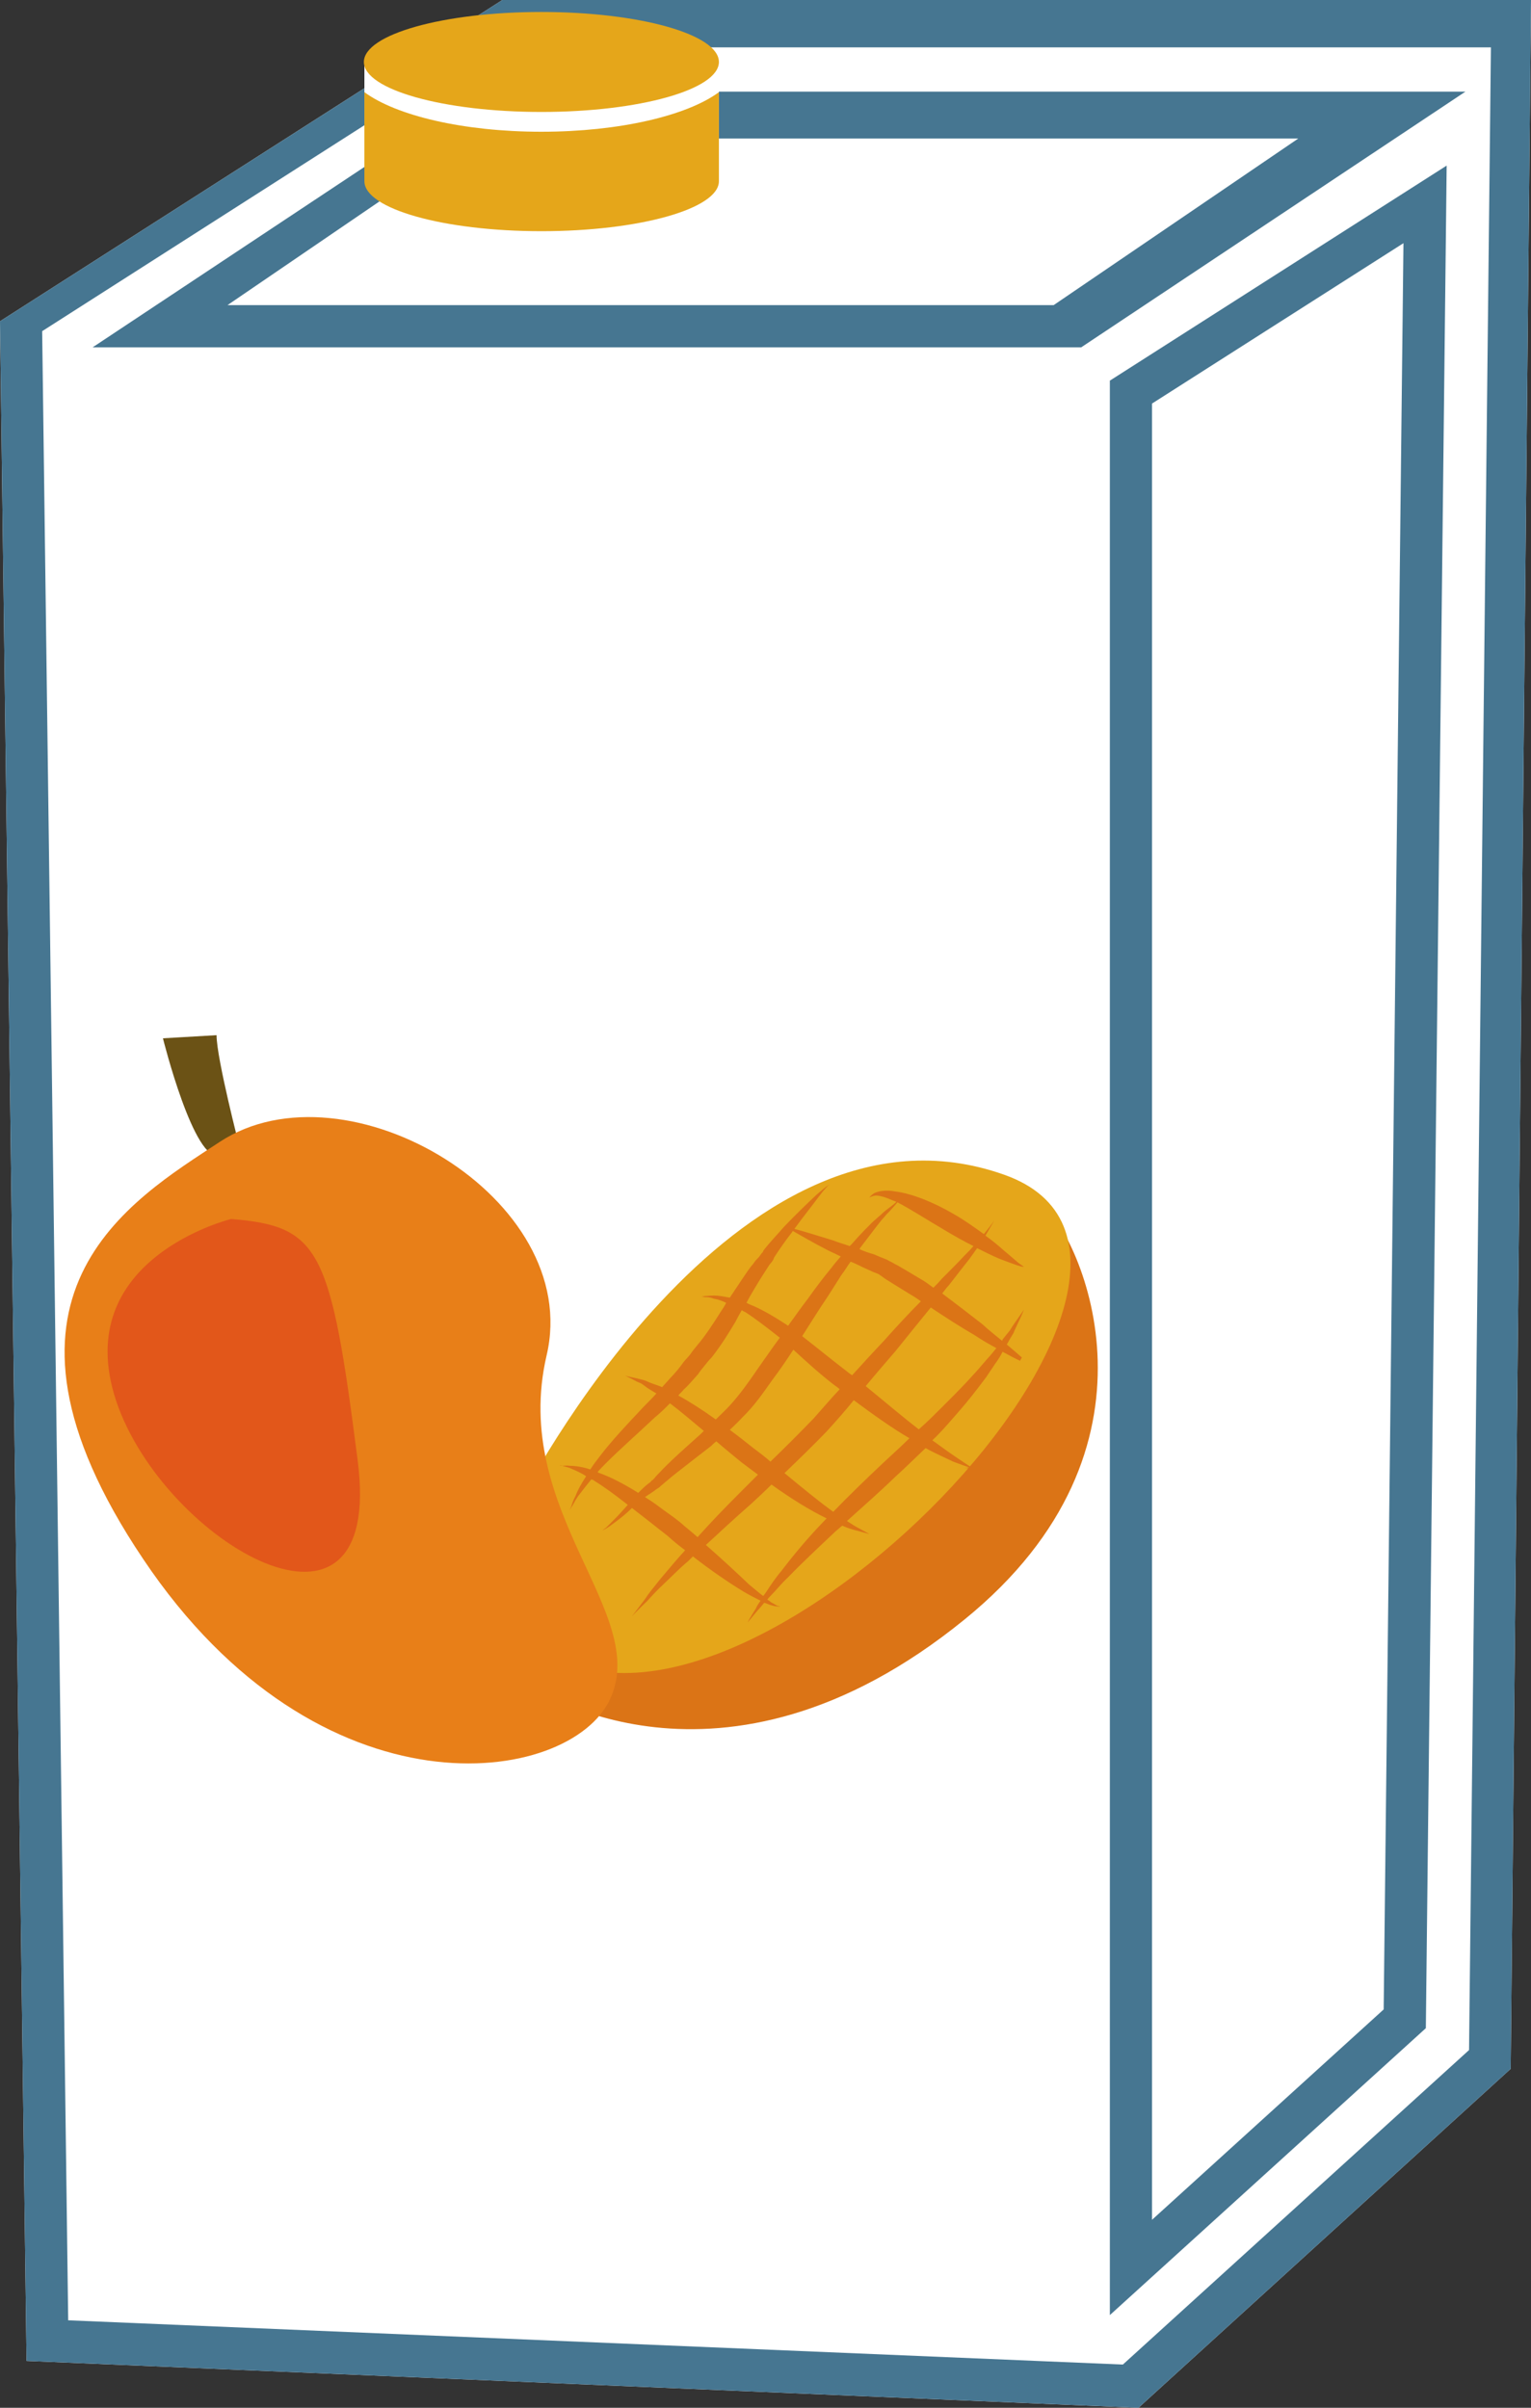
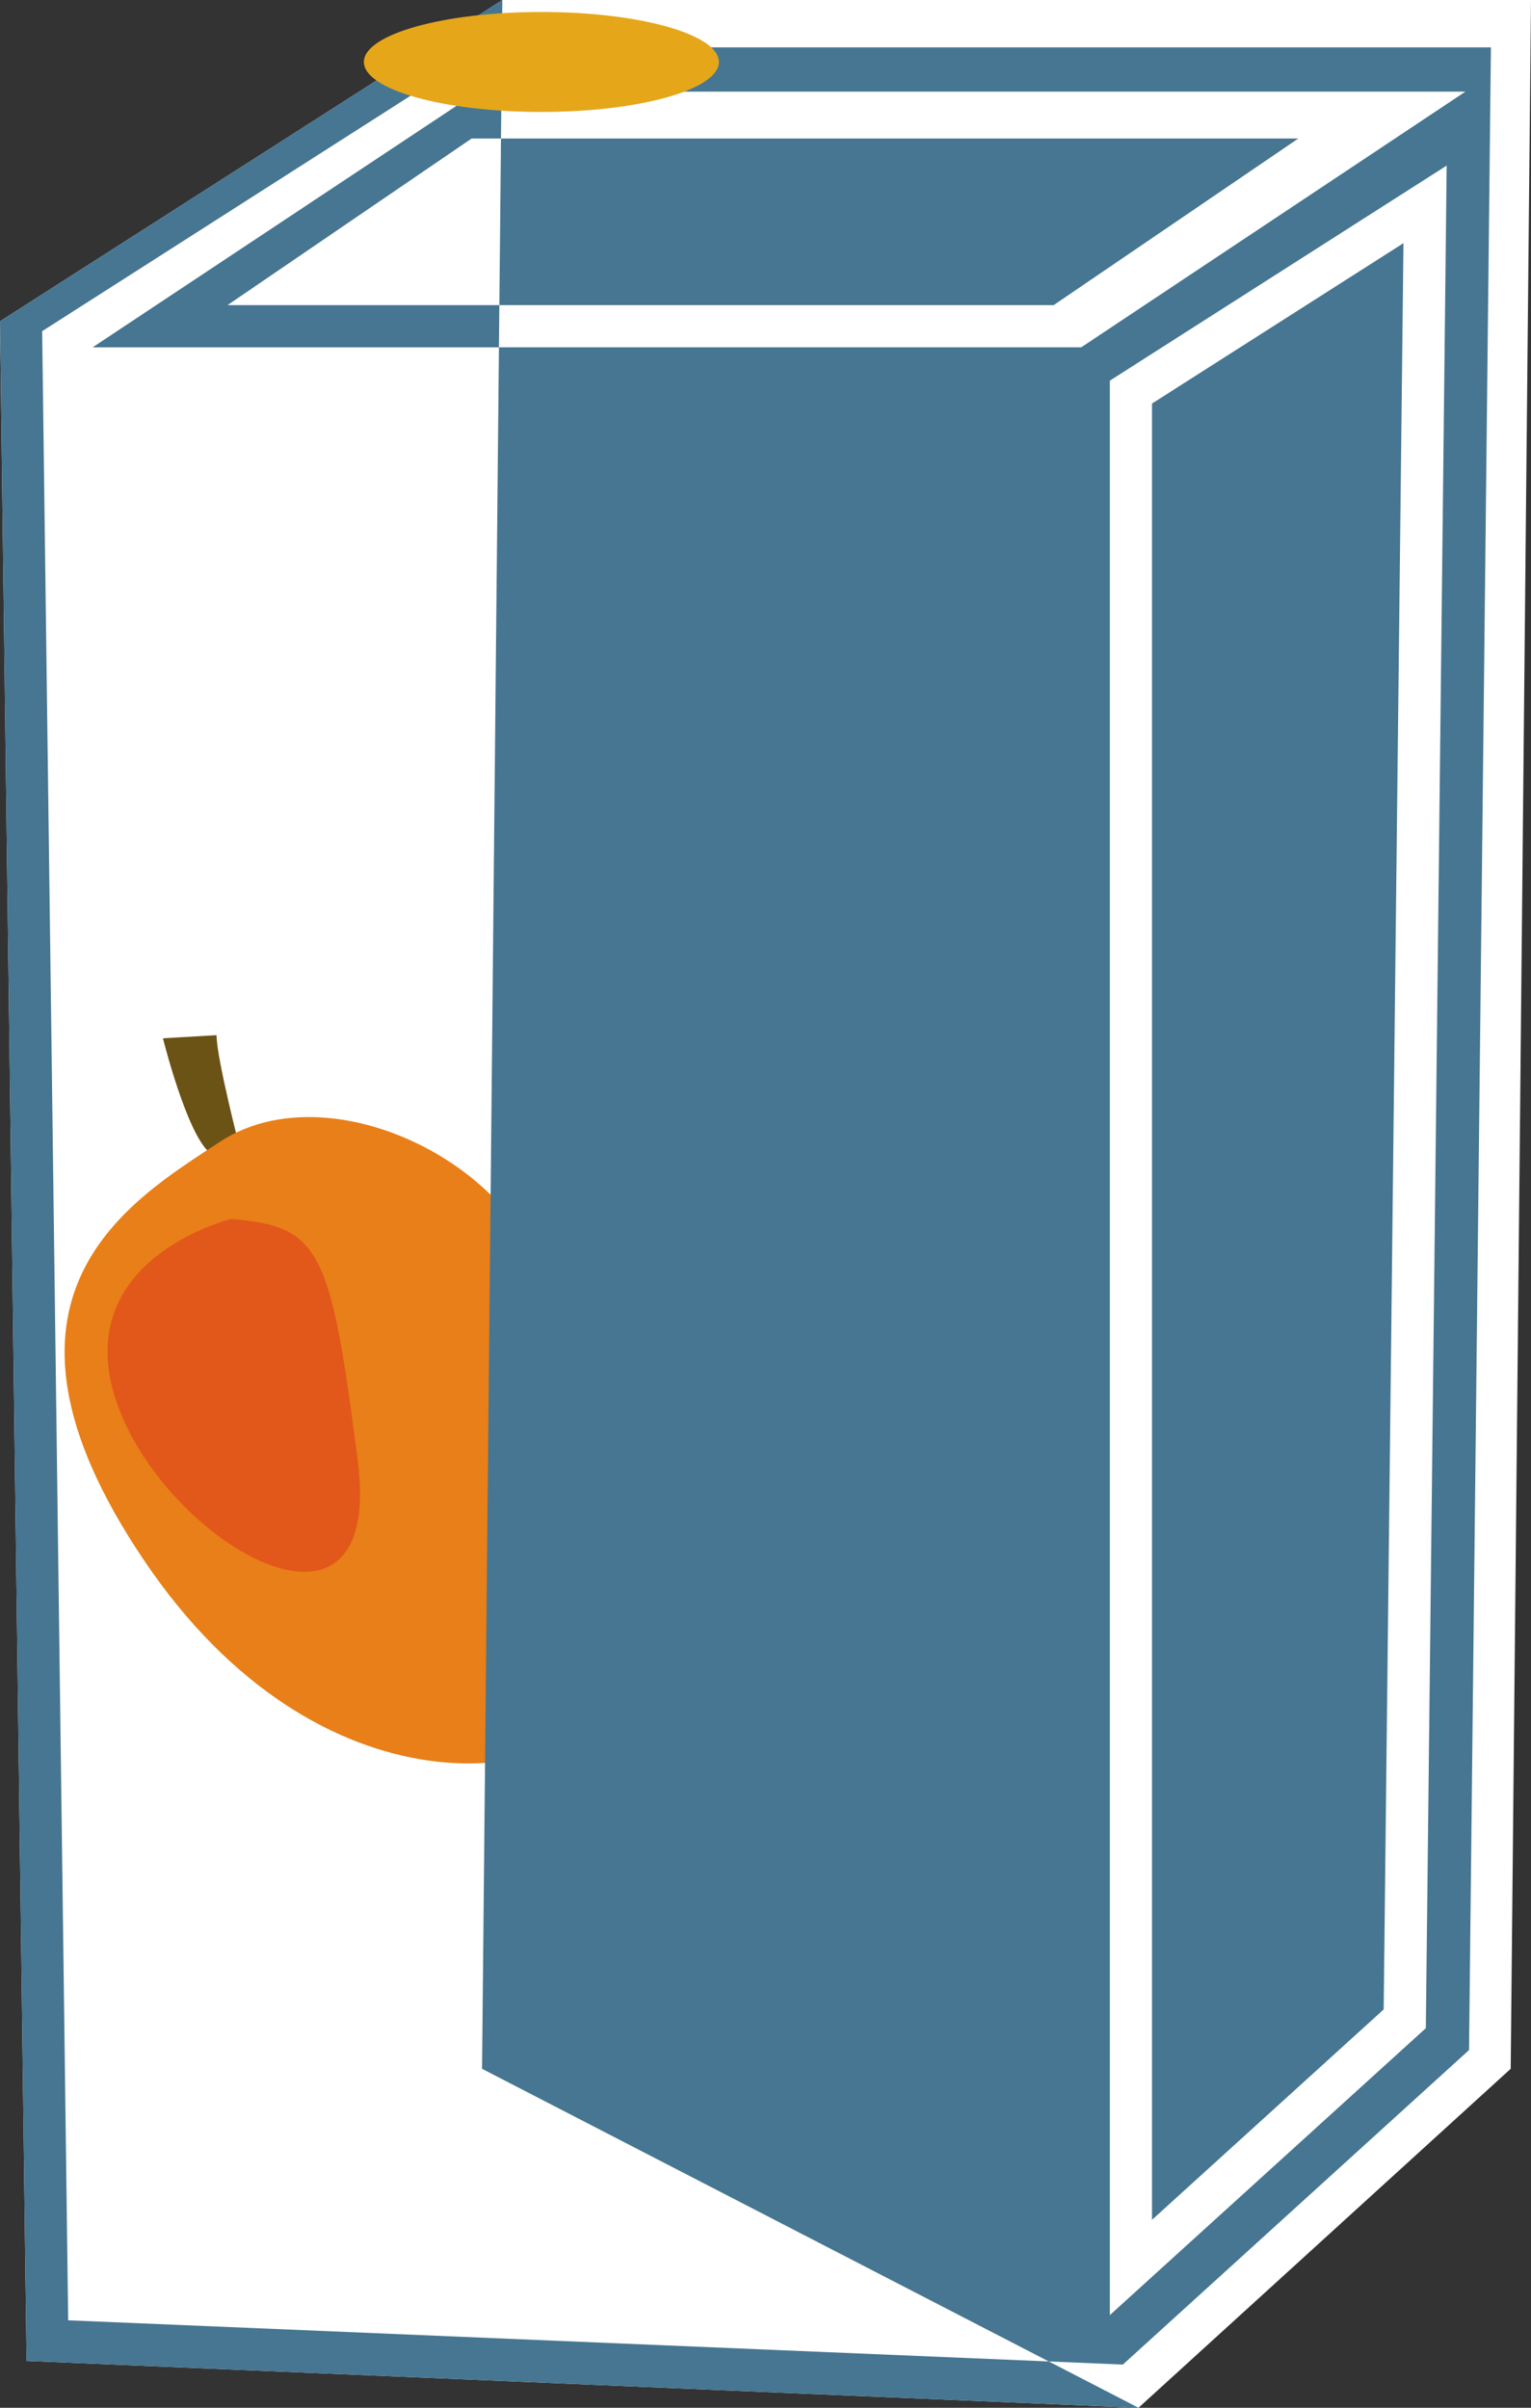
<svg xmlns="http://www.w3.org/2000/svg" xmlns:ns1="http://sodipodi.sourceforge.net/DTD/sodipodi-0.dtd" xmlns:ns2="http://www.inkscape.org/namespaces/inkscape" xml:space="preserve" width="29.41mm" height="46.24mm" version="1.1" style="clip-rule:evenodd;fill-rule:evenodd;image-rendering:optimizeQuality;shape-rendering:geometricPrecision;text-rendering:geometricPrecision" viewBox="0 0 2941 4624" id="svg32" ns1:docname="3752.svg" ns2:version="0.92.4 (5da689c313, 2019-01-14)">
  <rect x="0" y="0" width="2941" height="4624" fill="#333333" stroke="none" />
  <ns1:namedview pagecolor="#ffffff" bordercolor="#666666" borderopacity="1" objecttolerance="10" gridtolerance="10" guidetolerance="10" ns2:pageopacity="0" ns2:pageshadow="2" ns2:window-width="640" ns2:window-height="480" id="namedview34" showgrid="false" ns2:zoom="0.2102413" ns2:cx="54.00945" ns2:cy="75.174801" ns2:window-x="0" ns2:window-y="0" ns2:window-maximized="0" ns2:current-layer="svg32" />
  <defs id="defs4">
    <style type="text/css" id="style2">
   
    .fil7 {fill:#E5A61A}
    .fil0 {fill:white}
    .fil6 {fill:#467691;fill-rule:nonzero}
    .fil3 {fill:#6B5215;fill-rule:nonzero}
    .fil1 {fill:#DB7416;fill-rule:nonzero}
    .fil5 {fill:#E2571A;fill-rule:nonzero}
    .fil2 {fill:#E5A61A;fill-rule:nonzero}
    .fil4 {fill:#E87F18;fill-rule:nonzero}
   
  </style>
  </defs>
  <g id="Vrstva_x0020_1" transform="translate(-9071,-12215)">
    <polygon class="fil0" points="9071,12832 10036,12215 12012,12215 11973,16188 11258,16839 9122,16749 " id="polygon7" style="fill:#ffffff" />
    <g id="_544737568">
-       <path class="fil1" d="m 10089,15452 c 0,0 364,256 835,-127 405,-329 228,-728 146,-804 z" id="path9" ns2:connector-curvature="0" style="fill:#db7416;fill-rule:nonzero" />
      <path class="fil2" d="m 10070,15097 c 0,0 411,-810 930,-626 474,167 -500,1183 -886,911 z" id="path11" ns2:connector-curvature="0" style="fill:#e5a61a;fill-rule:nonzero" />
      <path class="fil3" d="m 9532,14421 c 0,0 -45,-173 -45,-218 l -103,6 c 0,0 60,241 109,225 z" id="path13" ns2:connector-curvature="0" style="fill:#6b5215;fill-rule:nonzero" />
      <path class="fil4" d="m 9493,14408 c -170,112 -487,295 -147,801 339,506 820,436 897,269 77,-166 -192,-359 -122,-660 71,-301 -384,-570 -628,-410 z" id="path15" ns2:connector-curvature="0" style="fill:#e87f18;fill-rule:nonzero" />
      <path class="fil5" d="m 9515,14556 c 0,0 -311,76 -221,349 91,272 517,521 464,114 -52,-406 -72,-449 -243,-463 z" id="path17" ns2:connector-curvature="0" style="fill:#e2571a;fill-rule:nonzero" />
      <path class="fil1" d="m 10968,14824 c -6,7 -12,14 -19,22 -6,7 -13,14 -20,22 -15,16 -31,32 -48,49 -14,14 -29,29 -45,43 -30,-23 -64,-52 -102,-83 19,-23 38,-45 57,-67 24,-30 47,-58 68,-84 30,20 58,38 84,53 15,10 29,18 42,25 -6,7 -11,14 -17,20 z m -200,200 c -34,32 -67,64 -96,94 -1,0 -1,0 -1,0 -26,-19 -58,-45 -93,-74 27,-26 54,-52 81,-80 19,-21 36,-40 52,-60 38,28 74,54 107,73 -16,16 -33,31 -50,47 z m -196,208 c -12,14 -21,28 -29,40 -2,3 -4,6 -6,8 -8,-6 -16,-13 -27,-22 -22,-21 -51,-48 -83,-76 26,-24 55,-51 87,-79 13,-12 26,-24 39,-37 39,28 75,50 106,65 -1,1 -2,2 -3,3 -34,35 -62,69 -84,98 z m -195,-94 c -15,-12 -29,-21 -42,-31 -8,-6 -17,-12 -25,-17 6,-4 12,-8 18,-12 2,-2 4,-3 7,-5 2,-1 4,-3 6,-5 4,-3 8,-7 12,-10 8,-7 17,-14 26,-21 18,-14 37,-29 58,-45 3,-3 6,-6 10,-9 15,13 31,26 48,40 11,8 21,16 32,24 -12,12 -23,23 -34,34 -30,30 -58,59 -82,86 -11,-10 -23,-19 -34,-29 z m -158,-96 c 5,-6 11,-12 17,-18 26,-26 58,-54 93,-87 10,-8 19,-17 29,-27 20,15 41,33 65,53 -2,2 -4,4 -6,6 -19,17 -37,33 -54,49 -8,8 -17,16 -24,24 -4,4 -8,8 -11,12 l -3,3 -1,1 c -1,0 0,0 -1,0 -1,2 -3,4 -5,5 -8,6 -15,13 -21,19 -1,-1 -2,-1 -3,-2 -26,-16 -51,-29 -74,-37 0,-1 -1,-1 -1,-1 z m 193,-188 c 4,-6 8,-11 13,-17 4,-5 8,-10 13,-15 18,-23 33,-47 46,-69 4,-8 8,-15 12,-22 2,2 5,3 7,4 20,13 42,30 66,49 -15,20 -29,41 -44,62 -17,25 -33,47 -51,67 -9,10 -19,19 -28,28 -25,-18 -50,-34 -72,-46 3,-4 7,-7 10,-11 10,-9 19,-20 28,-30 z m 110,-167 c 6,-10 12,-20 18,-29 3,-5 6,-9 9,-14 l 5,-6 c 0,0 1,-2 2,-3 l 1,-2 1,-3 c 11,-17 23,-34 34,-48 1,-1 1,-2 2,-3 14,8 38,22 69,38 7,3 15,7 23,11 -6,7 -12,14 -18,22 -15,18 -30,38 -45,59 -13,17 -25,34 -38,52 -26,-17 -51,-32 -74,-41 -2,-1 -4,-2 -6,-3 5,-10 11,-20 17,-30 z m 175,161 c -30,-23 -58,-46 -85,-67 12,-19 24,-38 35,-55 15,-22 28,-43 40,-62 7,-9 12,-18 18,-26 11,4 21,10 33,15 6,3 13,6 21,9 6,4 12,9 19,13 13,8 27,17 42,26 7,4 13,8 20,13 -23,23 -47,49 -72,77 -20,21 -40,43 -60,65 -4,-2 -7,-5 -11,-8 z m -146,174 c -10,-9 -22,-18 -34,-27 -15,-12 -29,-23 -44,-34 8,-8 17,-16 25,-25 21,-20 39,-46 56,-70 15,-20 28,-39 41,-59 24,22 50,46 80,69 3,2 6,4 9,7 -17,18 -33,37 -50,56 -28,29 -56,57 -83,83 z m 172,-410 c 12,-16 23,-30 32,-42 5,-6 9,-12 14,-17 4,-5 8,-9 12,-13 6,-7 11,-12 14,-16 25,13 56,33 90,53 20,12 38,22 56,31 -5,6 -11,12 -17,18 -13,14 -27,28 -44,45 -5,6 -10,11 -16,17 -8,-6 -16,-12 -25,-17 -15,-9 -30,-18 -44,-26 -4,-2 -8,-4 -11,-6 l -6,-3 c -2,-1 -3,-2 -6,-3 -8,-3 -15,-6 -22,-9 -10,-3 -19,-6 -28,-10 0,0 1,-1 1,-2 z m 295,163 c 2,-6 5,-11 7,-16 9,-18 13,-29 13,-29 0,0 -6,9 -18,26 -3,4 -6,9 -9,14 -4,5 -8,10 -13,16 -1,1 -1,2 -2,4 -12,-10 -25,-20 -38,-32 -23,-18 -49,-38 -77,-59 4,-5 8,-11 13,-16 14,-18 27,-35 39,-50 5,-7 11,-15 15,-21 16,8 30,15 42,20 15,6 27,10 35,13 9,3 13,3 13,3 0,0 -4,-3 -11,-8 -6,-5 -16,-14 -27,-23 -10,-9 -22,-19 -36,-29 11,-19 17,-29 17,-29 0,0 -7,10 -20,26 -17,-12 -36,-26 -57,-38 -41,-24 -82,-40 -114,-44 -16,-3 -30,-1 -39,3 -8,5 -10,9 -10,9 0,0 4,-3 12,-4 8,0 19,3 32,9 3,1 6,2 8,3 -4,4 -9,8 -16,13 -4,3 -9,7 -14,12 -5,4 -10,9 -16,14 -11,11 -24,24 -37,39 -2,2 -4,5 -7,7 -11,-4 -22,-7 -32,-11 -33,-10 -58,-18 -74,-22 19,-26 36,-47 47,-62 12,-16 20,-24 21,-23 -1,-1 -10,6 -25,19 -15,14 -37,35 -62,61 -12,14 -26,28 -40,46 l -2,4 -2,2 c 0,0 1,-1 0,0 l -5,7 c -4,4 -8,8 -11,13 -8,9 -14,19 -21,29 -8,12 -16,24 -24,36 -12,-2 -21,-4 -30,-4 -8,0 -14,1 -18,1 -5,1 -7,1 -7,1 0,0 2,0 7,1 4,0 10,0 17,3 7,1 16,4 24,8 -3,6 -7,12 -11,18 -14,22 -28,44 -45,64 -5,6 -9,11 -13,17 -4,5 -9,10 -13,15 -8,11 -16,21 -25,30 -5,6 -11,12 -16,18 -9,-4 -17,-6 -24,-9 -4,-2 -9,-4 -13,-5 -4,-1 -8,-2 -12,-3 -14,-3 -22,-5 -22,-5 0,0 7,3 20,10 3,2 7,3 11,5 3,2 7,5 11,8 6,4 11,7 18,11 -8,9 -16,17 -24,25 -33,35 -63,67 -85,96 -7,9 -13,17 -18,25 -15,-5 -29,-7 -39,-7 -6,-1 -11,0 -15,0 h -5 c 0,0 2,-1 5,0 3,1 8,2 14,4 9,4 20,8 32,16 -9,14 -16,26 -20,37 -5,9 -7,16 -9,22 -2,5 -3,7 -3,7 0,0 1,-2 4,-7 3,-4 6,-11 12,-20 7,-9 16,-21 26,-33 2,1 4,1 6,3 18,11 40,27 64,46 -9,10 -17,19 -24,26 -8,8 -14,14 -18,18 -4,3 -7,5 -7,5 0,0 3,-1 8,-4 5,-3 12,-8 21,-15 8,-6 18,-14 28,-24 22,17 45,35 69,54 11,10 22,19 33,27 -2,3 -5,6 -7,8 -16,18 -29,34 -41,48 -12,15 -22,27 -29,38 -16,21 -25,33 -25,33 0,0 10,-11 29,-29 9,-10 19,-21 33,-34 14,-13 28,-28 46,-43 3,-3 6,-6 9,-9 36,28 70,51 98,68 12,7 22,12 32,17 -4,6 -7,10 -9,15 -11,17 -16,27 -16,27 0,0 7,-8 20,-24 4,-4 8,-9 12,-14 4,1 8,3 11,4 6,2 11,3 15,3 3,1 5,0 5,0 0,0 -2,0 -5,-1 -3,-1 -7,-4 -13,-7 -2,-2 -5,-4 -7,-5 2,-3 4,-5 7,-8 10,-10 20,-23 33,-35 25,-26 57,-56 92,-89 4,-3 8,-7 12,-10 11,5 22,8 30,10 14,4 22,6 22,6 0,0 -7,-4 -20,-11 -6,-3 -14,-8 -23,-14 30,-27 62,-55 94,-86 20,-18 39,-37 57,-54 20,11 39,19 53,26 14,5 24,9 31,11 -7,1 -9,1 -9,1 0,0 3,0 13,1 h 3 l -3,-2 c -5,-3 -15,-10 -30,-20 -12,-8 -27,-19 -45,-32 15,-14 28,-29 41,-44 16,-18 31,-36 44,-53 7,-9 13,-17 19,-25 5,-8 11,-16 16,-24 6,-8 11,-16 15,-24 13,7 24,13 33,17 0,0 0,0 0,0 0,0 0,1 0,1 l 4,-7 c -8,-7 -17,-15 -29,-25 1,-2 2,-3 3,-5 3,-6 7,-12 10,-17 z" id="path19" ns2:connector-curvature="0" style="fill:#db7416;fill-rule:nonzero" />
    </g>
-     <path class="fil6" d="m 9508,12801 h 1587 l 470,-320 H 9977 Z m 1640,81 H 9249 l 740,-491 h 1897 z m 136,108 v 3488 l 445,-404 38,-3392 z m -81,3671 v -3715 l 647,-413 -40,3577 z m -2001,10 2026,85 665,-604 42,-3846 h -1930 l -853,545 z m 2056,168 -2136,-90 -51,-3917 965,-617 h 1976 l -39,3973 z" id="path22" ns2:connector-curvature="0" style="fill:#467691;fill-rule:nonzero" />
-     <rect class="fil0" x="9771" y="12334" width="681" height="189" id="rect24" style="fill:#ffffff" />
+     <path class="fil6" d="m 9508,12801 h 1587 l 470,-320 H 9977 Z m 1640,81 H 9249 l 740,-491 h 1897 z m 136,108 v 3488 l 445,-404 38,-3392 z m -81,3671 v -3715 l 647,-413 -40,3577 z m -2001,10 2026,85 665,-604 42,-3846 h -1930 l -853,545 z m 2056,168 -2136,-90 -51,-3917 965,-617 l -39,3973 z" id="path22" ns2:connector-curvature="0" style="fill:#467691;fill-rule:nonzero" />
    <g id="_544737472">
-       <path class="fil7" d="m 10452,12392 v 171 c 0,53 -153,96 -341,96 -188,0 -340,-43 -340,-96 v -171 c 61,45 190,76 340,76 150,0 280,-31 341,-76 z" id="path26" ns2:connector-curvature="0" style="fill:#e5a61a" />
      <ellipse class="fil7" cx="10111" cy="12334" rx="341" ry="96" id="ellipse28" style="fill:#e5a61a" />
    </g>
  </g>
</svg>